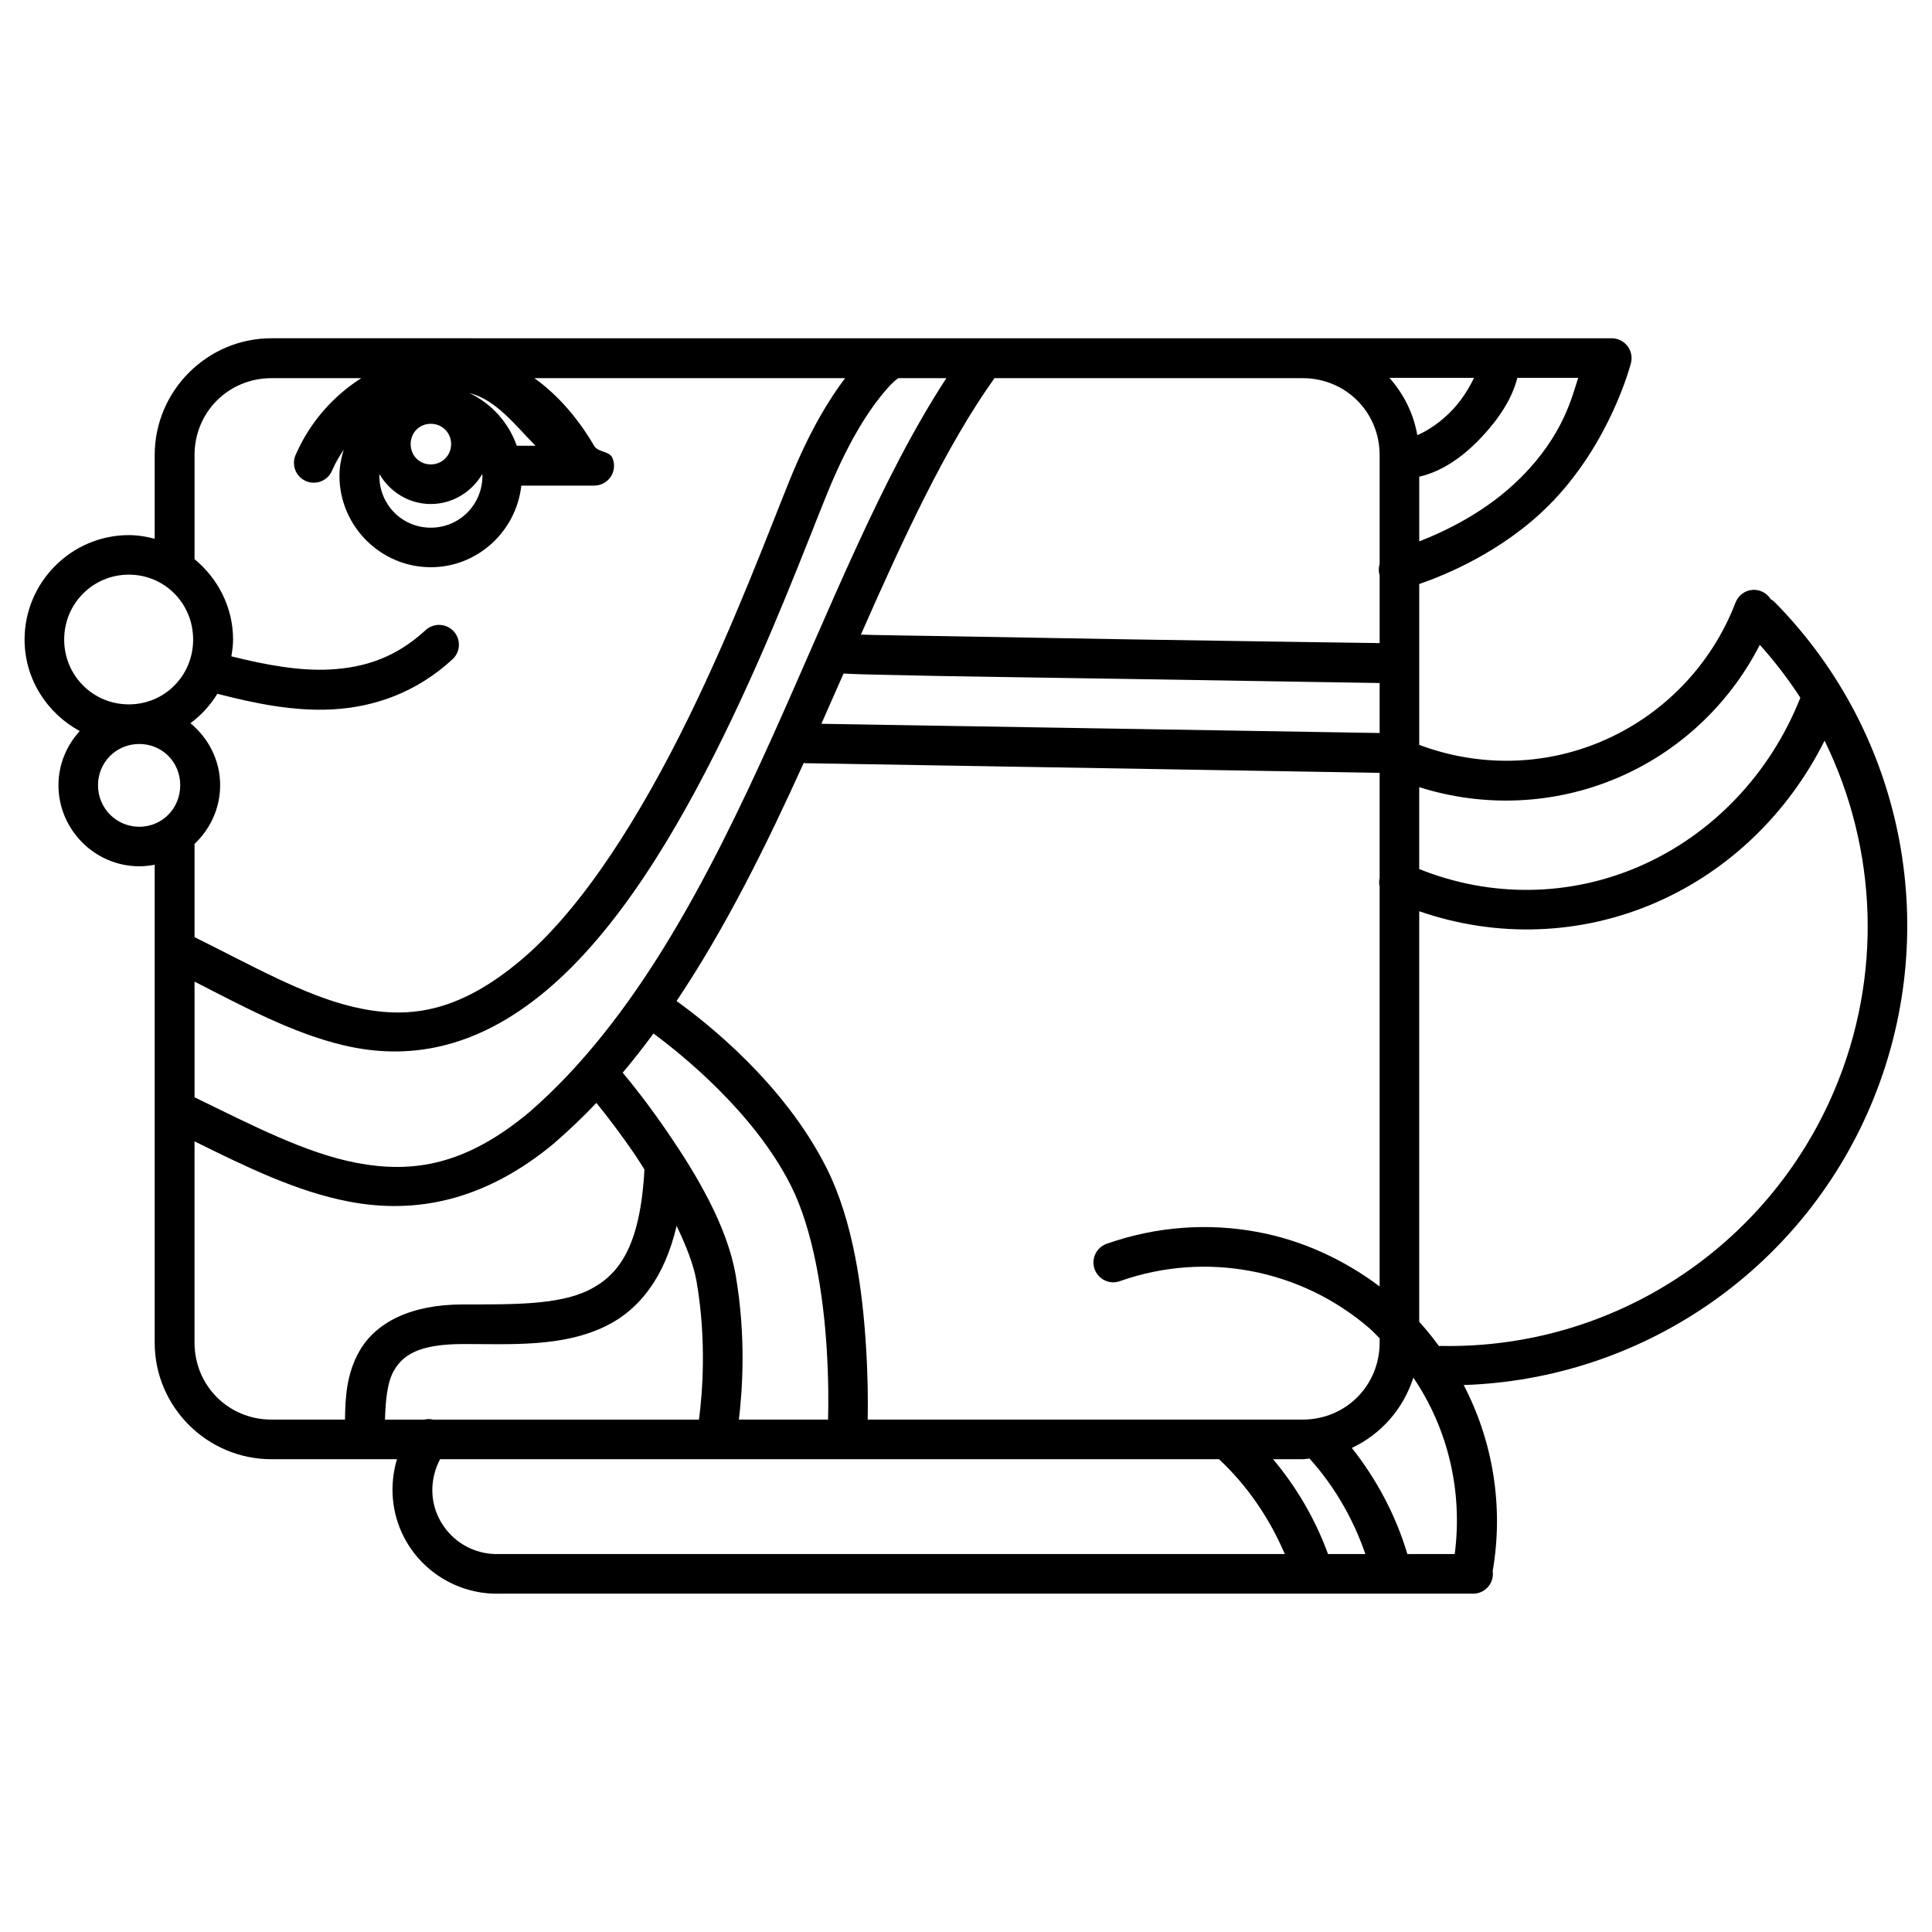
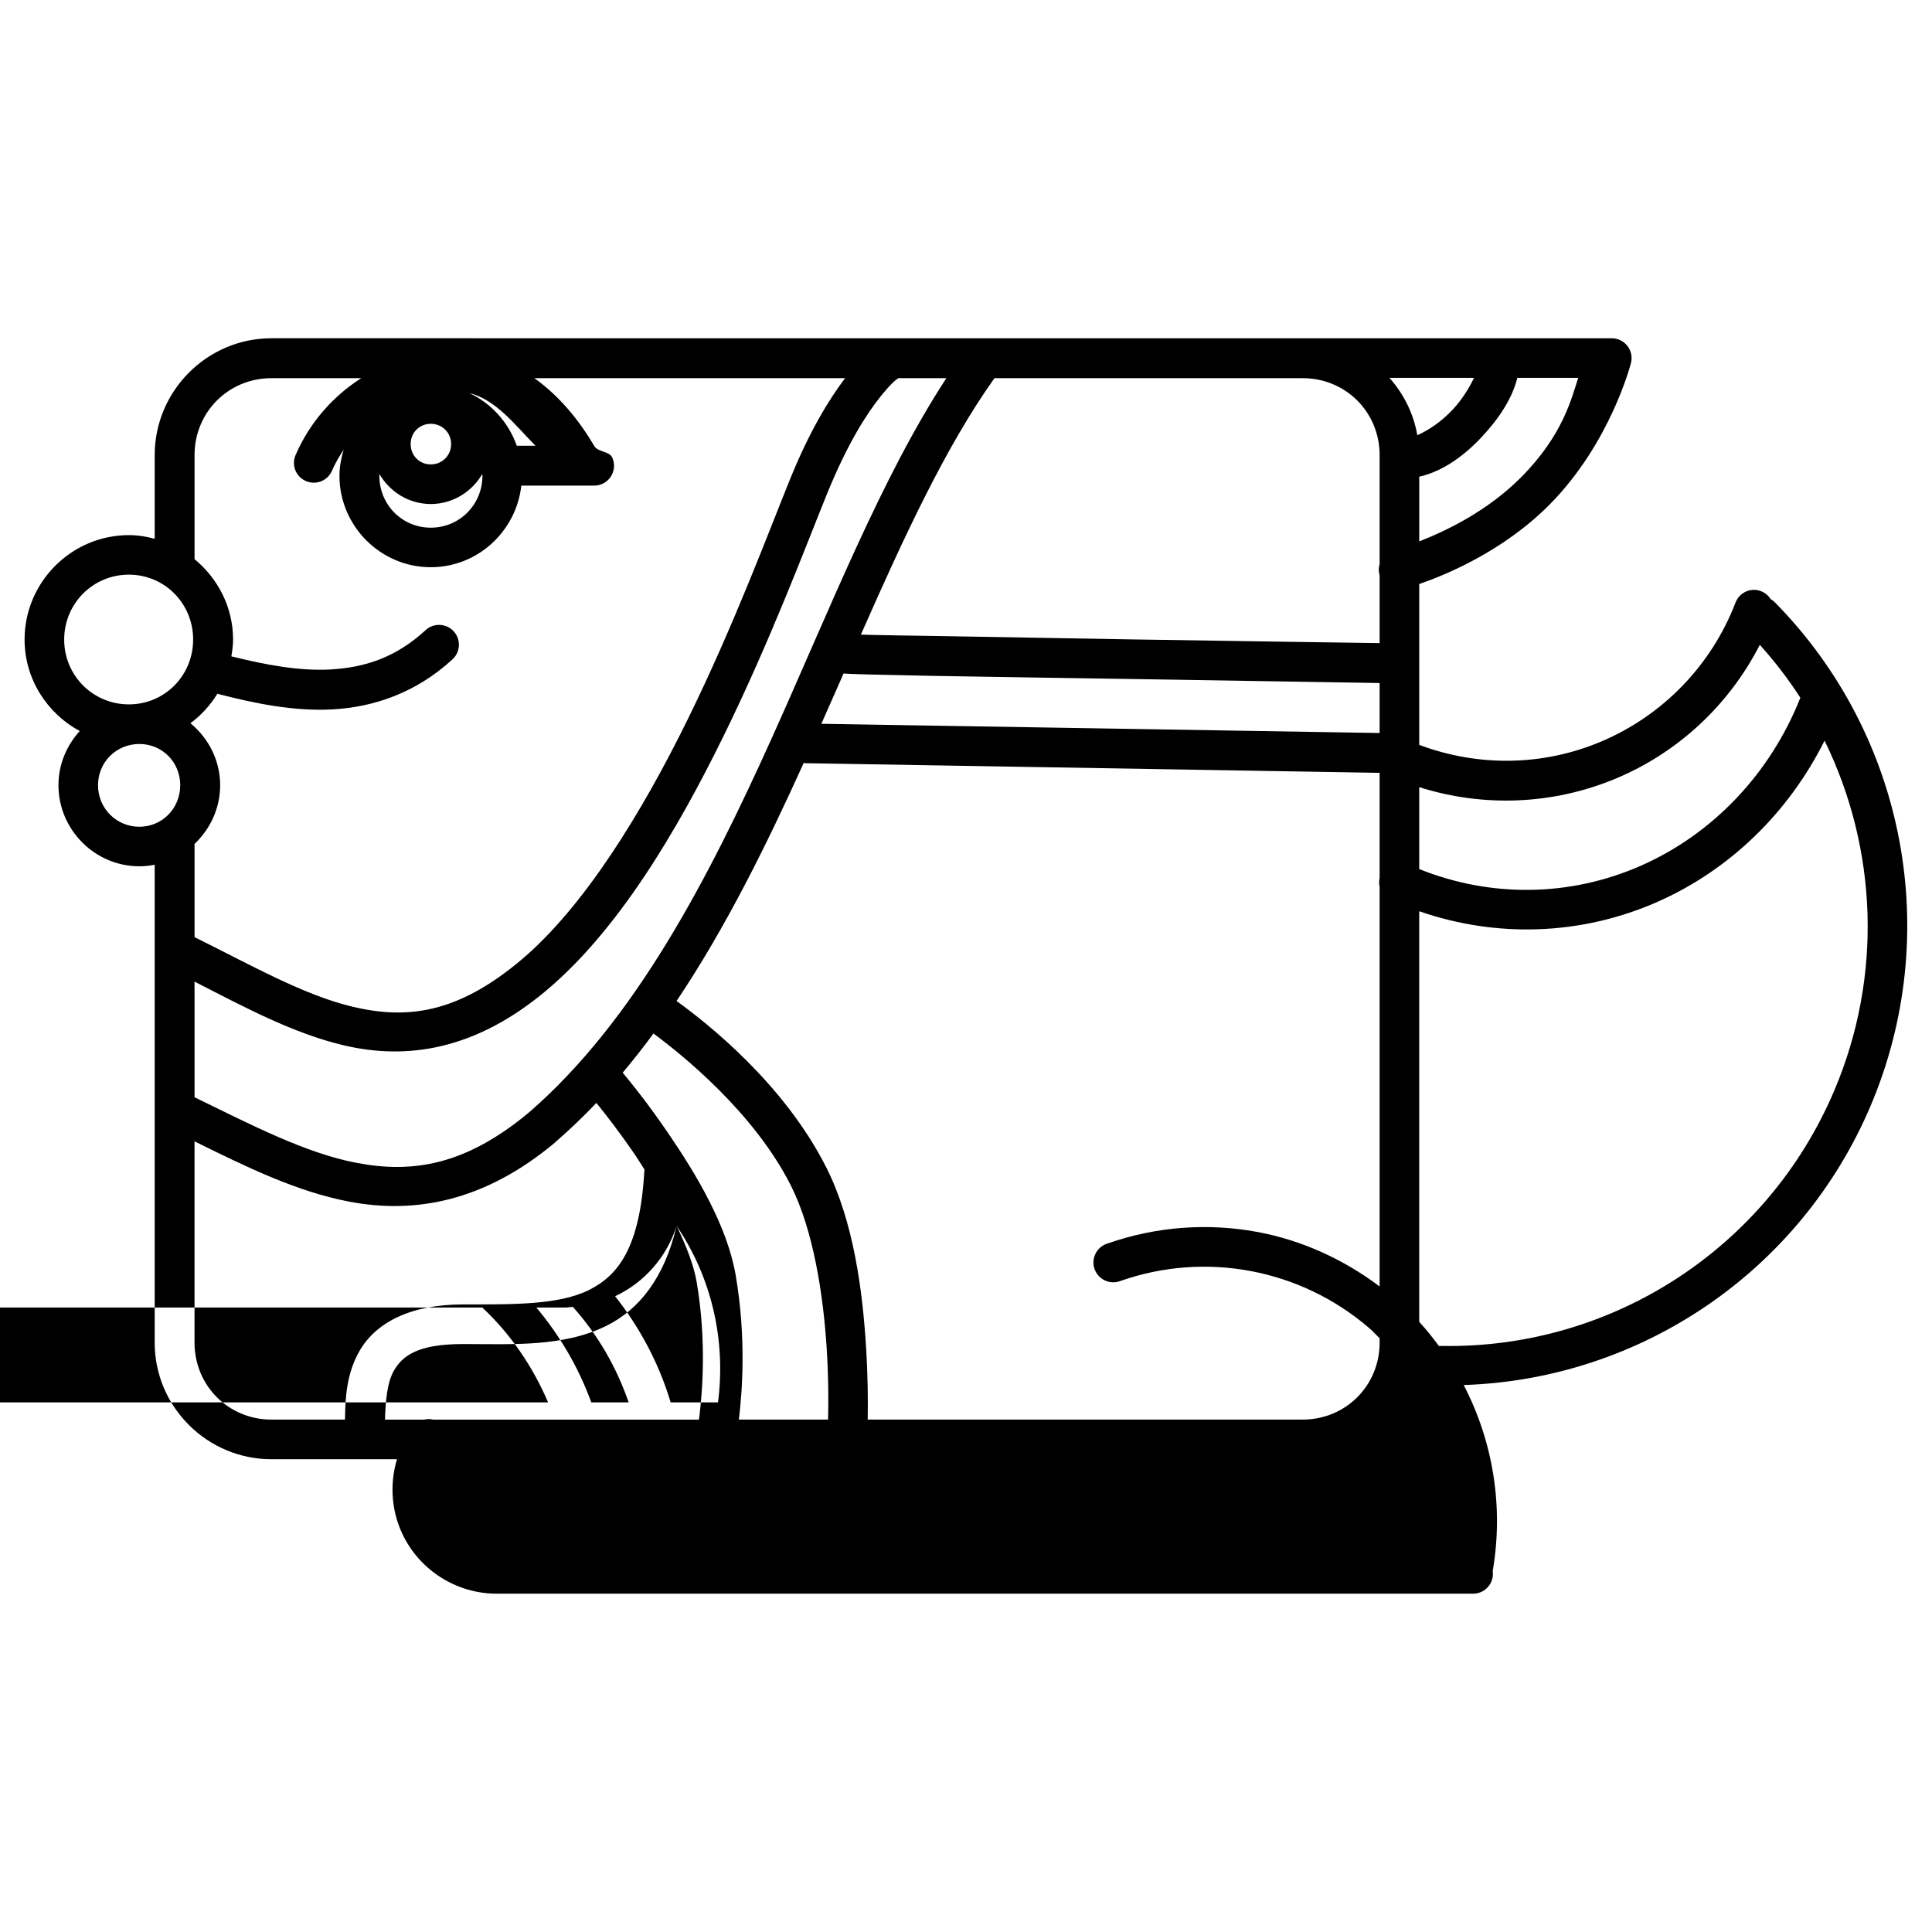
<svg xmlns="http://www.w3.org/2000/svg" fill="#000000" width="800px" height="800px" version="1.1" viewBox="144 144 512 512">
-   <path d="m215.95 233.64c-17.047 0-30.957 13.938-30.957 30.977v22.16c-2.207-0.574-4.465-0.965-6.844-0.965-15.195 0-27.637 12.461-27.637 27.676 0 10.484 5.977 19.559 14.617 24.25-3.469 3.809-5.637 8.824-5.637 14.352 0 11.781 9.648 21.484 21.422 21.484 1.402 0 2.75-0.148 4.078-0.41v126.65c0 17.039 13.91 30.895 30.957 30.895h33.25c-2.039 6.836-1.48 14.305 1.949 20.828 4.906 9.34 14.762 15.098 25.297 14.801h257.58c1.582 0.105 3.129-0.508 4.207-1.668 1.078-1.164 1.574-2.75 1.348-4.316 2.945-17.105 0.078-34.383-7.688-49.305 47.012-1.531 89.195-30.176 107.79-73.883 19.352-45.48 9.402-98.219-25.215-133.43-0.359-0.379-0.773-0.707-1.23-0.965-0.996-1.594-2.773-2.531-4.652-2.457-2.102 0.102-3.941 1.449-4.672 3.422-6.383 16.59-19.25 29.867-35.57 36.777-15.406 6.527-32.645 6.746-48.234 0.883v-42.621c6.902-2.367 22.141-8.613 34.398-20.91 16.355-16.414 21.711-37.66 21.711-37.66 0.402-1.57 0.055-3.238-0.938-4.523-0.996-1.281-2.527-2.031-4.148-2.035zm296.27 10.496h22.406c-1.246 2.629-3.133 5.719-5.617 8.383-2.941 3.156-6.406 5.508-9.406 6.809-1.004-5.789-3.637-10.973-7.383-15.191zm33.887 0h16.133c-1.723 5.281-3.996 15.172-15.148 26.363-9.102 9.133-20.129 14.301-26.977 16.973v-17.137c6.414-1.477 12.043-5.688 16.625-10.598 4.406-4.727 7.977-10.004 9.367-15.602zm-330.15 0.082h23.781c-7.461 4.754-13.555 11.645-17.281 20.09-0.648 1.289-0.738 2.785-0.25 4.141s1.512 2.449 2.832 3.027c1.32 0.582 2.82 0.594 4.148 0.035 1.328-0.555 2.371-1.633 2.883-2.981 0.84-1.902 1.883-3.664 3.012-5.352-0.66 2.203-1.125 4.481-1.125 6.891 0 13.328 10.891 24.25 24.211 24.25 12.418 0 22.645-9.531 23.984-21.629h19.289c1.762 0.012 3.414-0.863 4.394-2.328 0.98-1.465 1.164-3.32 0.484-4.949-0.809-1.977-3.82-1.465-4.879-3.277-4.102-7.027-9.438-13.359-15.824-17.918h82.348c-4.18 5.512-9.34 13.848-14.574 26.73-5.621 13.836-14.789 38.52-27.02 63.449-12.23 24.93-27.617 50.031-44.383 64.105-16.898 14.18-30.242 15.684-44.527 12.297-12.898-3.059-26.656-10.883-41.902-18.449v-24.312c-0.004-0.125-0.008-0.246-0.02-0.367 4.16-3.934 6.805-9.457 6.805-15.582 0-6.621-3.109-12.484-7.871-16.422 2.856-2.121 5.266-4.766 7.133-7.809 10.113 2.621 20.344 4.688 30.465 4.141 11.113-0.602 22.188-4.426 31.773-13.203 1.711-1.512 2.246-3.953 1.332-6.043-0.918-2.09-3.078-3.352-5.348-3.121-1.18 0.121-2.285 0.633-3.137 1.457-7.797 7.137-15.973 9.832-25.195 10.332-8.059 0.438-16.973-1.18-26.18-3.484 0.238-1.457 0.453-2.926 0.453-4.449 0-8.586-4.035-16.211-10.211-21.301v-27.57c0-11.398 8.996-20.398 20.398-20.398zm166.11 0h12.73c-17.238 26.379-30.758 60.965-46.148 95.121-17.094 37.938-36.449 75.09-64.266 99.301-16.91 14.191-31.004 16.375-45.902 13.531-13.465-2.574-27.668-9.953-42.926-17.383v-30.648c13.172 6.734 25.988 13.668 39.504 16.871 16.711 3.961 34.84 1.324 53.691-14.496 18.98-15.93 34.488-41.949 47.004-67.465 12.52-25.512 21.922-50.66 27.41-64.164 5.391-13.27 10.492-21.199 14.125-25.727 2.941-3.672 4.266-4.613 4.777-4.941zm25.48 0h81.672c11.402 0 20.398 9 20.398 20.398v28.863c-0.297 0.984-0.297 2.031 0 3.012v17.938c-4.383-0.062-33.352-0.457-67.18-1.004-18.148-0.297-36.387-0.625-50.348-0.879-6.981-0.113-12.934-0.176-17.199-0.289-1.148-0.02-1.848-0.051-2.746-0.082 11.398-25.855 22.531-49.926 35.402-67.957zm-139.18 3.938c7.199 1.836 12.09 8.469 17.547 13.98h-4.961c-2.172-6.172-6.715-11.219-12.586-13.98zm-10.207 8.156c2.996 0 5.391 2.324 5.391 5.371s-2.391 5.391-5.391 5.391-5.332-2.34-5.332-5.391c0-3.047 2.332-5.371 5.332-5.371zm13.652 13.305c0.004 0.156 0.039 0.297 0.039 0.453 0 7.668-6.078 13.773-13.691 13.773-7.613 0-13.633-6.106-13.633-13.773 0-0.141 0.035-0.27 0.039-0.41 2.754 4.695 7.793 7.91 13.594 7.91 5.812 0 10.883-3.231 13.652-7.953zm-93.664 26.672c9.488 0 17.035 7.644 17.035 17.199 0 9.555-7.547 17.18-17.035 17.18-9.492 0-17.141-7.625-17.141-17.18 0-9.555 7.648-17.199 17.141-17.199zm432.22 18.594c3.981 4.434 7.57 9.109 10.742 14.023-7.945 20.07-23.156 36.109-42.273 44.523-18.785 8.27-39.773 8.492-58.73 0.883v-21.711c17.117 5.434 35.723 4.664 52.398-2.398 16.457-6.969 29.789-19.535 37.863-35.32zm-242.82 7.606c0.562 0.043 1.023 0.074 1.949 0.102 1.281 0.039 3.016 0.129 5.164 0.164 4.297 0.113 10.211 0.219 17.199 0.371 13.977 0.258 32.281 0.504 50.43 0.797 33.906 0.547 63.059 1.02 67.324 1.086v13.246c-0.051-0.004-0.098-0.004-0.145 0l-147.8-2.441c1.98-4.465 3.945-8.906 5.883-13.324zm259.98 17.793c14.016 28.602 15.465 62.434 2.543 92.805-17.695 41.594-58.641 68.273-103.69 67.609-0.352-0.027-0.699-0.023-1.047 0.02-1.637-2.211-3.348-4.375-5.227-6.418v-108.81c20.531 7.133 42.953 6.394 63.035-2.438 19.258-8.477 34.863-23.707 44.383-42.766zm-446.61 0.883c6.07 0 10.844 4.801 10.844 10.926s-4.773 11.008-10.844 11.008c-6.07 0-10.945-4.883-10.945-11.008s4.875-10.926 10.945-10.926zm176.07 5.023c0.473 0.09 0.957 0.117 1.438 0.082l150.9 2.539c0.098-0.004 0.191-0.012 0.289-0.02v27.84c-0.176 0.77-0.176 1.566 0 2.336v105.96c-9.629-7.238-20.605-12.211-32.125-14.391-13.125-2.484-26.895-1.562-39.934 2.992-1.387 0.406-2.543 1.363-3.203 2.648-0.66 1.281-0.762 2.781-0.281 4.141 0.48 1.363 1.496 2.465 2.816 3.055 1.316 0.59 2.82 0.609 4.152 0.059 22.559-7.875 47.594-3.121 65.742 12.465 1.016 0.867 1.879 1.848 2.832 2.766v1.148c0 11.398-8.996 20.398-20.398 20.398h-115.27c0.09-4.762 0.062-11.27-0.449-19.434-0.918-14.777-3.297-33.02-10.477-47.293-11.207-22.285-31.641-38.379-39.73-44.199 13.055-19.469 23.801-41.258 33.703-63.098zm-39.809 71.707c7.531 5.57 26.66 20.906 36.426 40.324 5.961 11.844 8.598 29.051 9.473 43.133 0.504 8.102 0.48 14.332 0.367 18.859h-23.637c0.93-7.734 1.953-21.902-0.84-38.234-2.234-13.062-10.445-26.785-17.938-37.738-5.387-7.879-9.551-13.008-12.012-15.969 2.816-3.348 5.535-6.812 8.16-10.375zm-15.129 18.391c2.578 3.188 6.074 7.664 10.309 13.855 0.82 1.199 1.621 2.547 2.441 3.812-0.02 0.137-0.035 0.273-0.043 0.41-1.164 20.098-6.793 27.621-14.777 31.551-7.988 3.93-20.023 3.773-33.234 3.773-14.141 0-23.203 4.918-27.469 12.32-3.414 5.926-3.785 12.289-3.852 18.203h-19.477c-11.402 0-20.398-9-20.398-20.398v-53.34c13.516 6.66 26.898 13.285 40.961 15.969 17.293 3.305 35.809 0.086 54.652-15.723v-0.082h0.062c3.75-3.262 7.379-6.727 10.824-10.352zm21.258 32.594c2.531 5.25 4.551 10.406 5.309 14.844 2.707 15.816 1.492 29.82 0.613 36.488h-70.457c-0.371-0.09-0.746-0.137-1.129-0.145h-0.02c-0.398 0.004-0.801 0.051-1.188 0.145h-10.414c0.16-5.117 0.586-9.871 2.356-12.957 2.301-3.988 6.352-7.07 18.367-7.07 12.953 0 26.395 0.855 37.887-4.797 8.809-4.336 15.465-12.836 18.676-26.508zm195.24 40.199c9.207 13.551 13.125 30.172 10.969 46.762h-12.547c-3.062-10.23-8.094-19.738-14.719-28.125 7.75-3.637 13.68-10.379 16.297-18.637zm-27.512 21.445c6.637 7.379 11.586 15.996 14.801 25.316h-9.902c-3.344-9.191-8.293-17.656-14.555-25.133h7.832c0.625 0 1.211-0.148 1.824-0.184zm-230.42 0.184h206.44c0.012 0.012 0.027 0.027 0.039 0.039 7.523 7.062 13.371 15.664 17.387 25.094h-208.18-0.164c-6.535 0.188-12.605-3.363-15.66-9.184-2.668-5.07-2.465-10.98 0.141-15.949z" />
+   <path d="m215.95 233.64c-17.047 0-30.957 13.938-30.957 30.977v22.16c-2.207-0.574-4.465-0.965-6.844-0.965-15.195 0-27.637 12.461-27.637 27.676 0 10.484 5.977 19.559 14.617 24.25-3.469 3.809-5.637 8.824-5.637 14.352 0 11.781 9.648 21.484 21.422 21.484 1.402 0 2.75-0.148 4.078-0.41v126.65c0 17.039 13.91 30.895 30.957 30.895h33.25c-2.039 6.836-1.48 14.305 1.949 20.828 4.906 9.34 14.762 15.098 25.297 14.801h257.58c1.582 0.105 3.129-0.508 4.207-1.668 1.078-1.164 1.574-2.75 1.348-4.316 2.945-17.105 0.078-34.383-7.688-49.305 47.012-1.531 89.195-30.176 107.79-73.883 19.352-45.48 9.402-98.219-25.215-133.43-0.359-0.379-0.773-0.707-1.23-0.965-0.996-1.594-2.773-2.531-4.652-2.457-2.102 0.102-3.941 1.449-4.672 3.422-6.383 16.59-19.25 29.867-35.57 36.777-15.406 6.527-32.645 6.746-48.234 0.883v-42.621c6.902-2.367 22.141-8.613 34.398-20.91 16.355-16.414 21.711-37.66 21.711-37.66 0.402-1.57 0.055-3.238-0.938-4.523-0.996-1.281-2.527-2.031-4.148-2.035zm296.27 10.496h22.406c-1.246 2.629-3.133 5.719-5.617 8.383-2.941 3.156-6.406 5.508-9.406 6.809-1.004-5.789-3.637-10.973-7.383-15.191zm33.887 0h16.133c-1.723 5.281-3.996 15.172-15.148 26.363-9.102 9.133-20.129 14.301-26.977 16.973v-17.137c6.414-1.477 12.043-5.688 16.625-10.598 4.406-4.727 7.977-10.004 9.367-15.602zm-330.15 0.082h23.781c-7.461 4.754-13.555 11.645-17.281 20.09-0.648 1.289-0.738 2.785-0.25 4.141s1.512 2.449 2.832 3.027c1.32 0.582 2.82 0.594 4.148 0.035 1.328-0.555 2.371-1.633 2.883-2.981 0.84-1.902 1.883-3.664 3.012-5.352-0.66 2.203-1.125 4.481-1.125 6.891 0 13.328 10.891 24.25 24.211 24.25 12.418 0 22.645-9.531 23.984-21.629h19.289c1.762 0.012 3.414-0.863 4.394-2.328 0.98-1.465 1.164-3.32 0.484-4.949-0.809-1.977-3.82-1.465-4.879-3.277-4.102-7.027-9.438-13.359-15.824-17.918h82.348c-4.18 5.512-9.34 13.848-14.574 26.73-5.621 13.836-14.789 38.52-27.02 63.449-12.23 24.93-27.617 50.031-44.383 64.105-16.898 14.18-30.242 15.684-44.527 12.297-12.898-3.059-26.656-10.883-41.902-18.449v-24.312c-0.004-0.125-0.008-0.246-0.02-0.367 4.16-3.934 6.805-9.457 6.805-15.582 0-6.621-3.109-12.484-7.871-16.422 2.856-2.121 5.266-4.766 7.133-7.809 10.113 2.621 20.344 4.688 30.465 4.141 11.113-0.602 22.188-4.426 31.773-13.203 1.711-1.512 2.246-3.953 1.332-6.043-0.918-2.09-3.078-3.352-5.348-3.121-1.18 0.121-2.285 0.633-3.137 1.457-7.797 7.137-15.973 9.832-25.195 10.332-8.059 0.438-16.973-1.18-26.18-3.484 0.238-1.457 0.453-2.926 0.453-4.449 0-8.586-4.035-16.211-10.211-21.301v-27.57c0-11.398 8.996-20.398 20.398-20.398zm166.11 0h12.73c-17.238 26.379-30.758 60.965-46.148 95.121-17.094 37.938-36.449 75.09-64.266 99.301-16.91 14.191-31.004 16.375-45.902 13.531-13.465-2.574-27.668-9.953-42.926-17.383v-30.648c13.172 6.734 25.988 13.668 39.504 16.871 16.711 3.961 34.84 1.324 53.691-14.496 18.98-15.93 34.488-41.949 47.004-67.465 12.52-25.512 21.922-50.66 27.41-64.164 5.391-13.27 10.492-21.199 14.125-25.727 2.941-3.672 4.266-4.613 4.777-4.941zm25.48 0h81.672c11.402 0 20.398 9 20.398 20.398v28.863c-0.297 0.984-0.297 2.031 0 3.012v17.938c-4.383-0.062-33.352-0.457-67.18-1.004-18.148-0.297-36.387-0.625-50.348-0.879-6.981-0.113-12.934-0.176-17.199-0.289-1.148-0.02-1.848-0.051-2.746-0.082 11.398-25.855 22.531-49.926 35.402-67.957zm-139.18 3.938c7.199 1.836 12.09 8.469 17.547 13.98h-4.961c-2.172-6.172-6.715-11.219-12.586-13.98zm-10.207 8.156c2.996 0 5.391 2.324 5.391 5.371s-2.391 5.391-5.391 5.391-5.332-2.34-5.332-5.391c0-3.047 2.332-5.371 5.332-5.371zm13.652 13.305c0.004 0.156 0.039 0.297 0.039 0.453 0 7.668-6.078 13.773-13.691 13.773-7.613 0-13.633-6.106-13.633-13.773 0-0.141 0.035-0.27 0.039-0.41 2.754 4.695 7.793 7.91 13.594 7.91 5.812 0 10.883-3.231 13.652-7.953zm-93.664 26.672c9.488 0 17.035 7.644 17.035 17.199 0 9.555-7.547 17.18-17.035 17.18-9.492 0-17.141-7.625-17.141-17.18 0-9.555 7.648-17.199 17.141-17.199zm432.22 18.594c3.981 4.434 7.57 9.109 10.742 14.023-7.945 20.07-23.156 36.109-42.273 44.523-18.785 8.27-39.773 8.492-58.73 0.883v-21.711c17.117 5.434 35.723 4.664 52.398-2.398 16.457-6.969 29.789-19.535 37.863-35.32zm-242.82 7.606c0.562 0.043 1.023 0.074 1.949 0.102 1.281 0.039 3.016 0.129 5.164 0.164 4.297 0.113 10.211 0.219 17.199 0.371 13.977 0.258 32.281 0.504 50.43 0.797 33.906 0.547 63.059 1.02 67.324 1.086v13.246c-0.051-0.004-0.098-0.004-0.145 0l-147.8-2.441c1.98-4.465 3.945-8.906 5.883-13.324zm259.98 17.793c14.016 28.602 15.465 62.434 2.543 92.805-17.695 41.594-58.641 68.273-103.69 67.609-0.352-0.027-0.699-0.023-1.047 0.02-1.637-2.211-3.348-4.375-5.227-6.418v-108.81c20.531 7.133 42.953 6.394 63.035-2.438 19.258-8.477 34.863-23.707 44.383-42.766zm-446.61 0.883c6.07 0 10.844 4.801 10.844 10.926s-4.773 11.008-10.844 11.008c-6.07 0-10.945-4.883-10.945-11.008s4.875-10.926 10.945-10.926zm176.07 5.023c0.473 0.09 0.957 0.117 1.438 0.082l150.9 2.539c0.098-0.004 0.191-0.012 0.289-0.02v27.84c-0.176 0.77-0.176 1.566 0 2.336v105.96c-9.629-7.238-20.605-12.211-32.125-14.391-13.125-2.484-26.895-1.562-39.934 2.992-1.387 0.406-2.543 1.363-3.203 2.648-0.66 1.281-0.762 2.781-0.281 4.141 0.48 1.363 1.496 2.465 2.816 3.055 1.316 0.59 2.82 0.609 4.152 0.059 22.559-7.875 47.594-3.121 65.742 12.465 1.016 0.867 1.879 1.848 2.832 2.766v1.148c0 11.398-8.996 20.398-20.398 20.398h-115.27c0.09-4.762 0.062-11.27-0.449-19.434-0.918-14.777-3.297-33.02-10.477-47.293-11.207-22.285-31.641-38.379-39.73-44.199 13.055-19.469 23.801-41.258 33.703-63.098zm-39.809 71.707c7.531 5.57 26.66 20.906 36.426 40.324 5.961 11.844 8.598 29.051 9.473 43.133 0.504 8.102 0.48 14.332 0.367 18.859h-23.637c0.93-7.734 1.953-21.902-0.84-38.234-2.234-13.062-10.445-26.785-17.938-37.738-5.387-7.879-9.551-13.008-12.012-15.969 2.816-3.348 5.535-6.812 8.16-10.375zm-15.129 18.391c2.578 3.188 6.074 7.664 10.309 13.855 0.82 1.199 1.621 2.547 2.441 3.812-0.02 0.137-0.035 0.273-0.043 0.41-1.164 20.098-6.793 27.621-14.777 31.551-7.988 3.93-20.023 3.773-33.234 3.773-14.141 0-23.203 4.918-27.469 12.32-3.414 5.926-3.785 12.289-3.852 18.203h-19.477c-11.402 0-20.398-9-20.398-20.398v-53.34c13.516 6.66 26.898 13.285 40.961 15.969 17.293 3.305 35.809 0.086 54.652-15.723v-0.082h0.062c3.75-3.262 7.379-6.727 10.824-10.352zm21.258 32.594c2.531 5.25 4.551 10.406 5.309 14.844 2.707 15.816 1.492 29.82 0.613 36.488h-70.457c-0.371-0.09-0.746-0.137-1.129-0.145h-0.02c-0.398 0.004-0.801 0.051-1.188 0.145h-10.414c0.16-5.117 0.586-9.871 2.356-12.957 2.301-3.988 6.352-7.07 18.367-7.07 12.953 0 26.395 0.855 37.887-4.797 8.809-4.336 15.465-12.836 18.676-26.508zc9.207 13.551 13.125 30.172 10.969 46.762h-12.547c-3.062-10.23-8.094-19.738-14.719-28.125 7.75-3.637 13.68-10.379 16.297-18.637zm-27.512 21.445c6.637 7.379 11.586 15.996 14.801 25.316h-9.902c-3.344-9.191-8.293-17.656-14.555-25.133h7.832c0.625 0 1.211-0.148 1.824-0.184zm-230.42 0.184h206.44c0.012 0.012 0.027 0.027 0.039 0.039 7.523 7.062 13.371 15.664 17.387 25.094h-208.18-0.164c-6.535 0.188-12.605-3.363-15.66-9.184-2.668-5.07-2.465-10.98 0.141-15.949z" />
</svg>